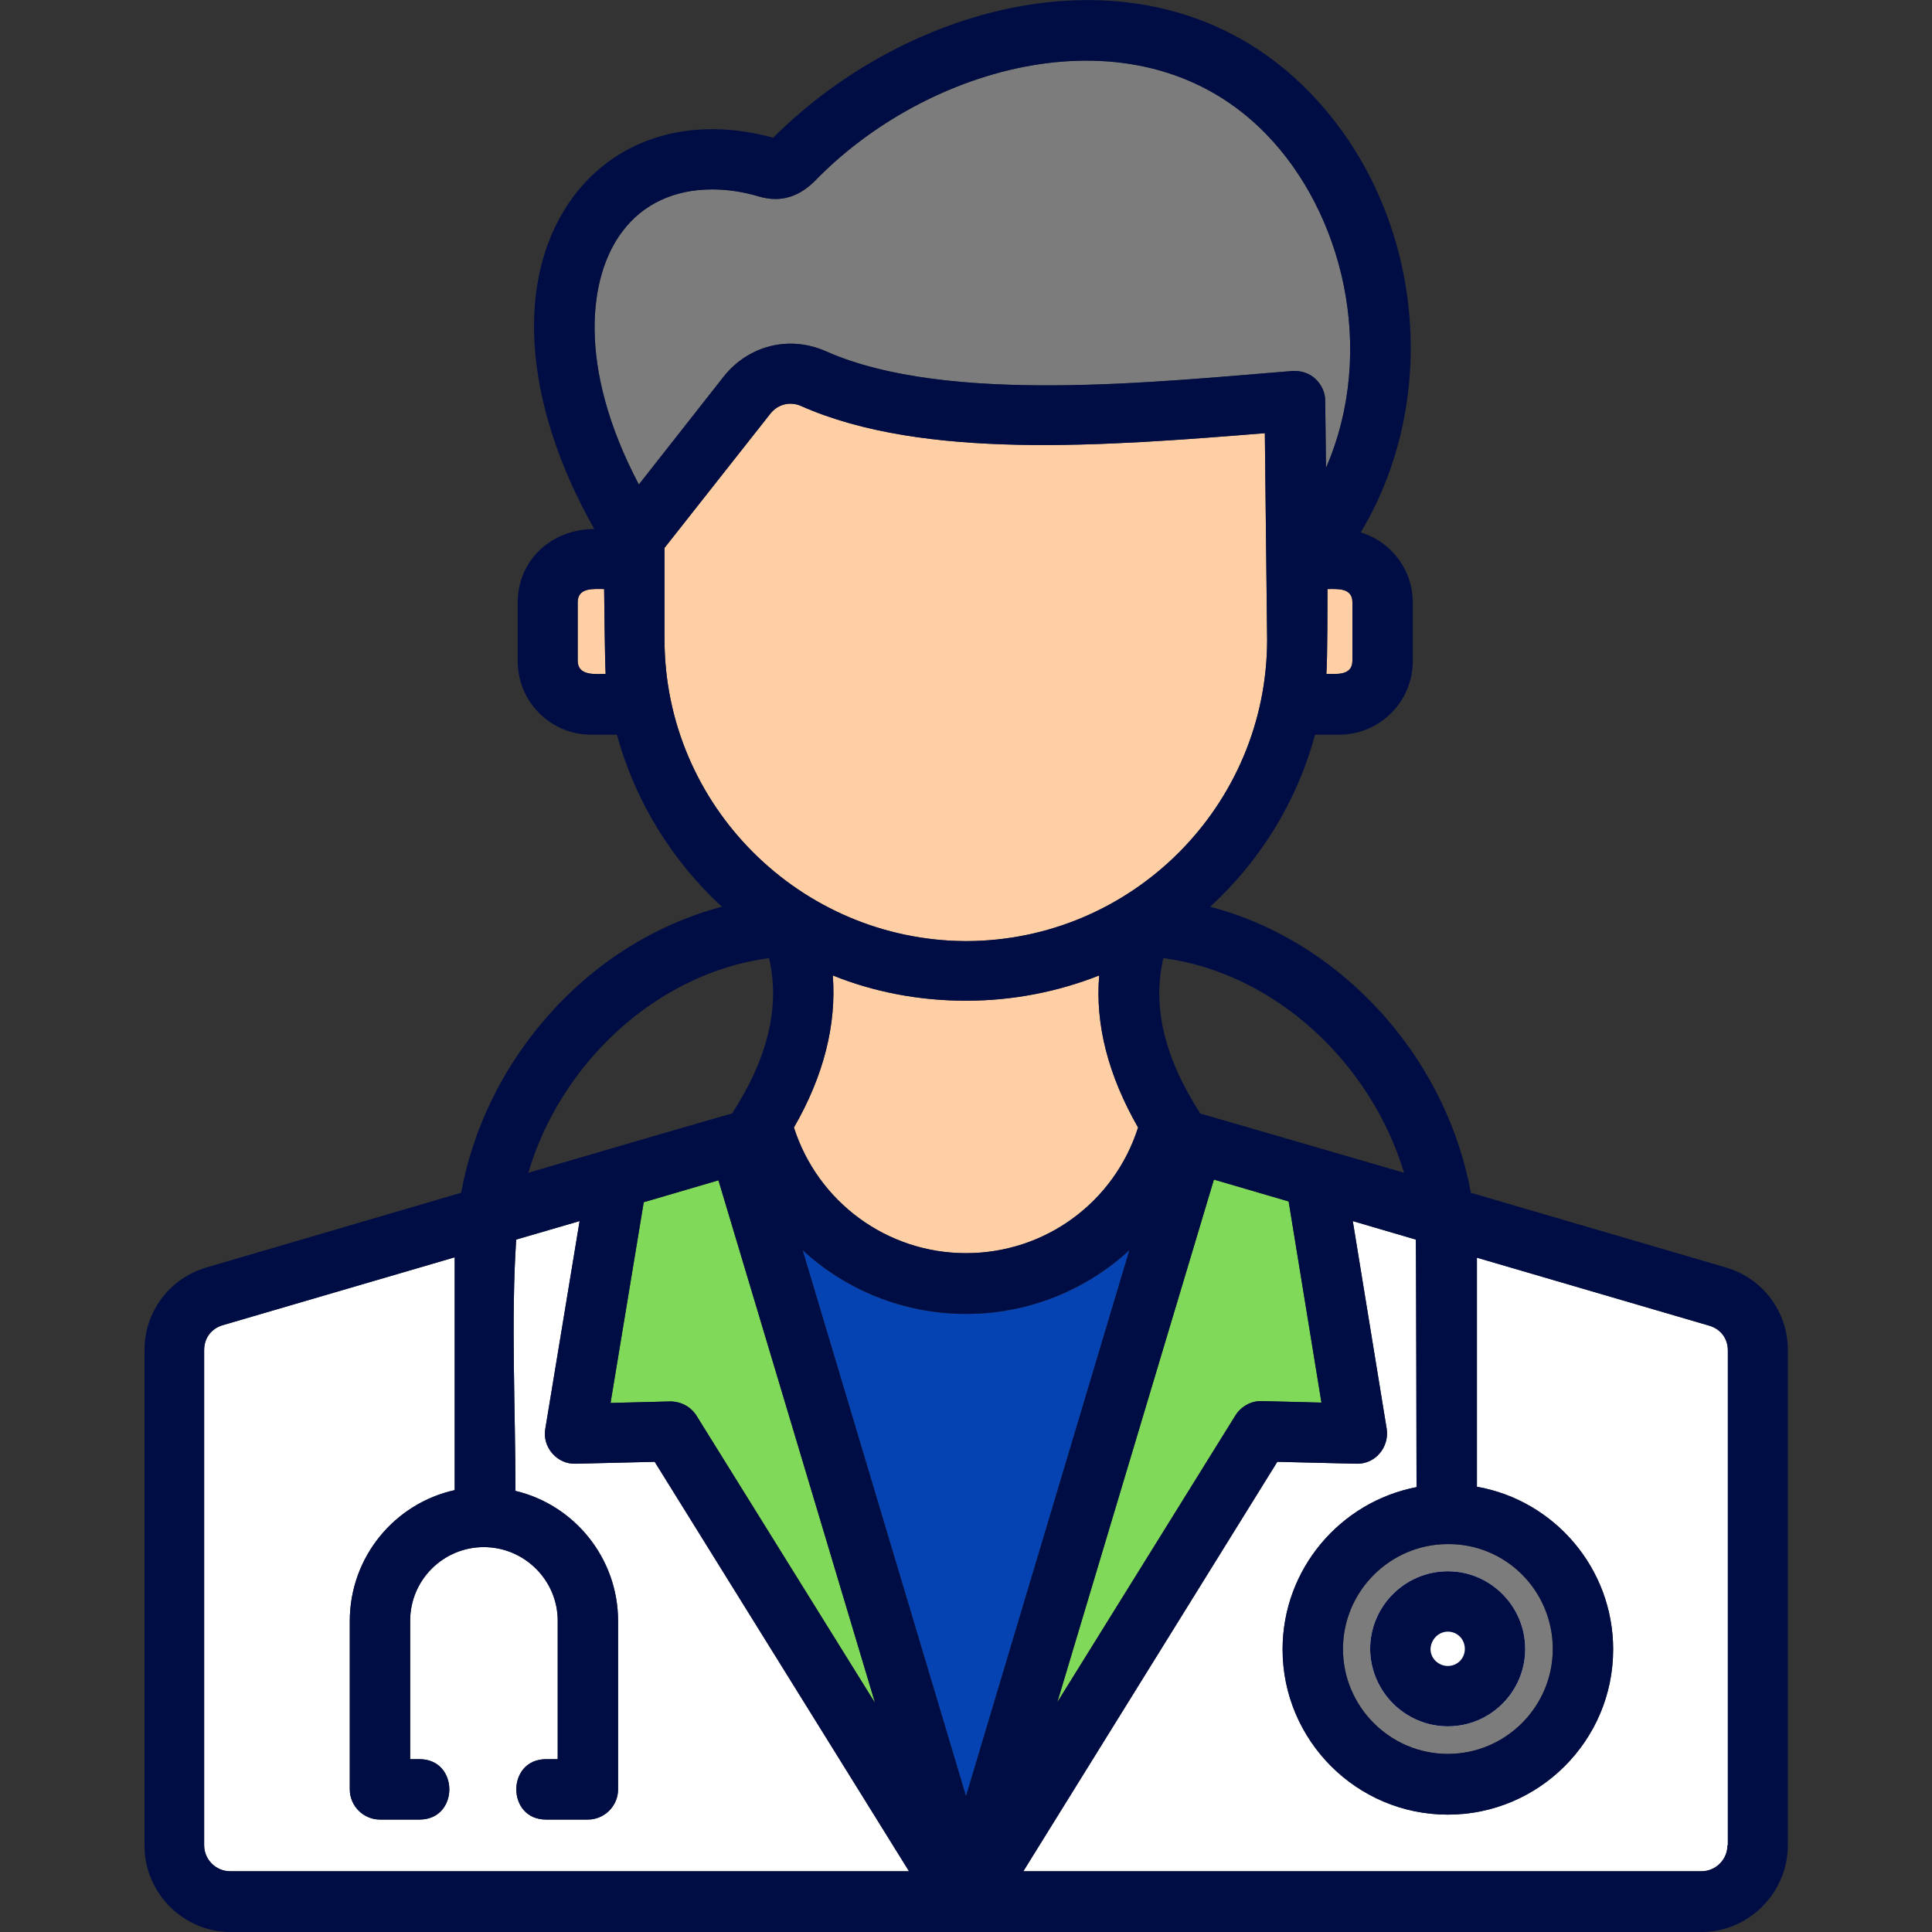
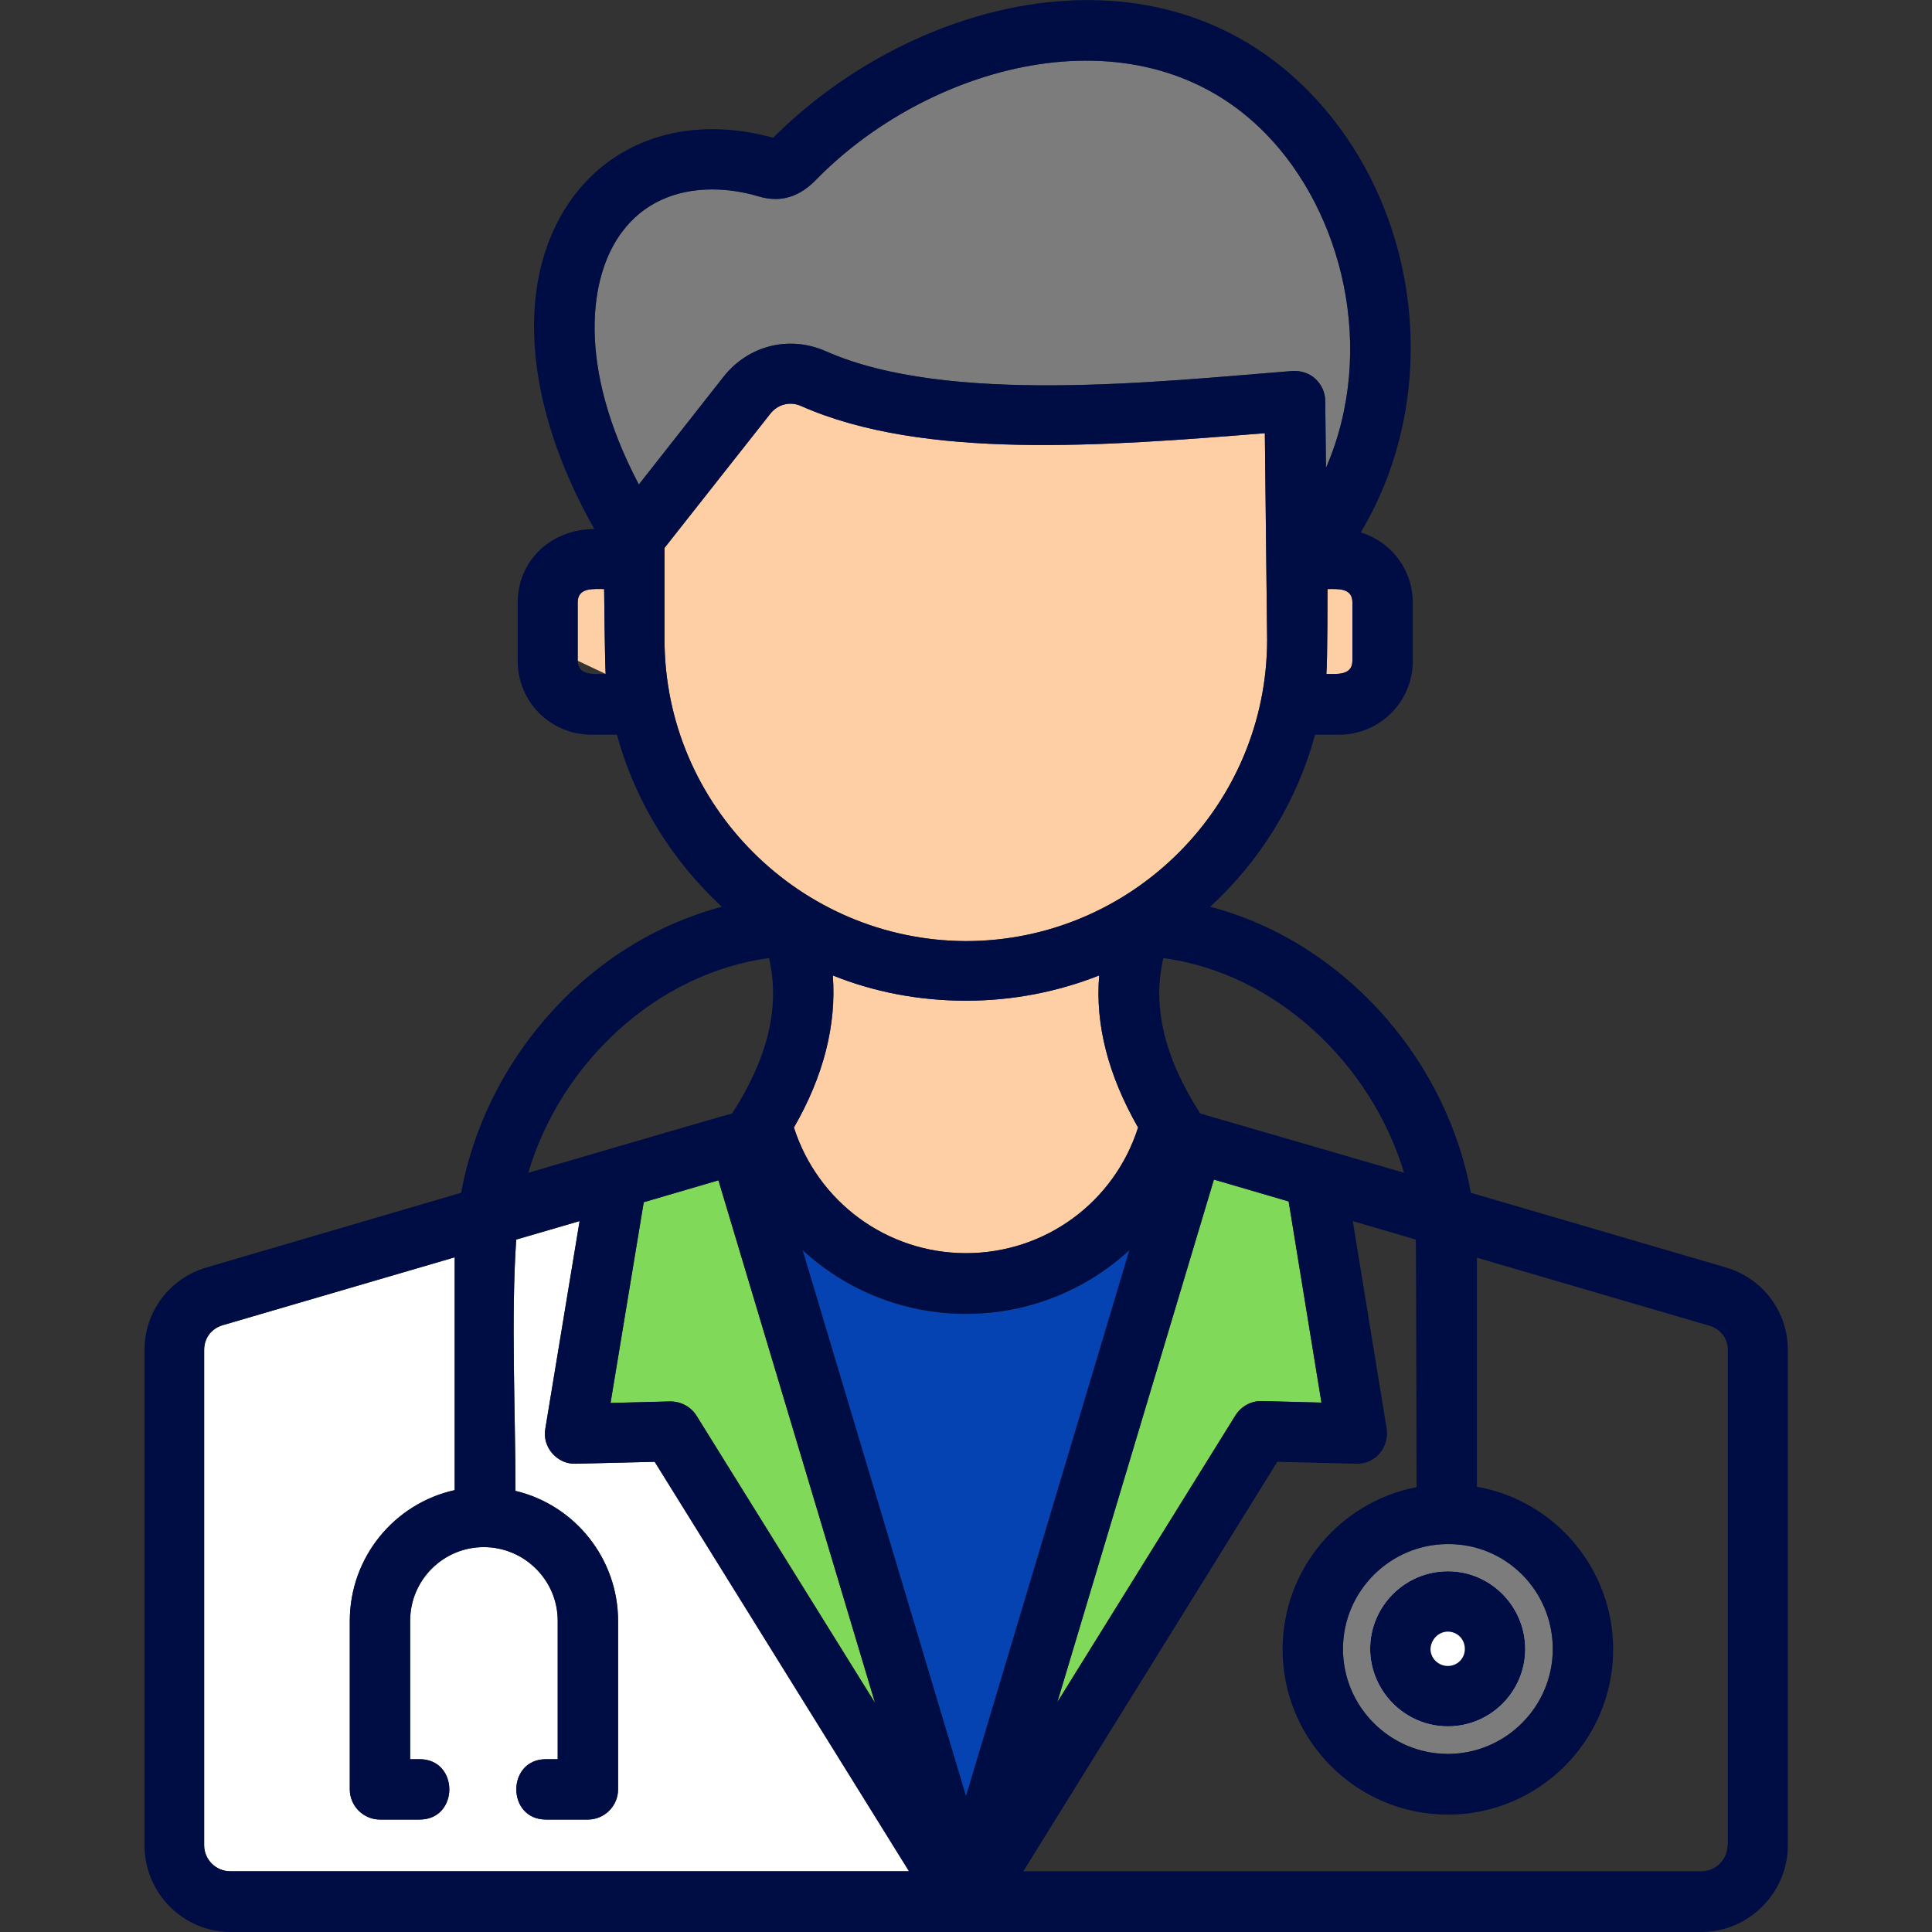
<svg xmlns="http://www.w3.org/2000/svg" width="60" height="60" viewBox="0 0 60 60" fill="none">
  <rect x="0" y="0" width="60" height="60" fill="#333333" stroke="none" />
  <g clip-path="url(#clip0_295_6047)">
-     <path fill-rule="evenodd" clip-rule="evenodd" d="M53.648 57.305C53.648 57.75 53.285 58.113 52.84 58.113H31.781L39.668 45.398L42.117 45.457C42.703 45.48 43.148 44.953 43.066 44.379L42.012 37.922L43.969 38.496C43.98 38.672 43.992 46.184 43.992 46.184C41.625 46.641 39.832 48.727 39.832 51.223C39.832 54.047 42.129 56.355 44.965 56.355C47.789 56.355 50.098 54.059 50.098 51.223C50.098 48.703 48.27 46.594 45.867 46.172V39.059L53.074 41.168C53.438 41.273 53.66 41.566 53.66 41.941V57.305H53.648Z" fill="white" />
    <path fill-rule="evenodd" clip-rule="evenodd" d="M24.926 38.824C26.273 40.066 28.066 40.805 30 40.805C31.934 40.805 33.727 40.066 35.074 38.824L30 55.781L24.926 38.824Z" fill="#0643b2" />
    <path fill-rule="evenodd" clip-rule="evenodd" d="M7.148 58.113C6.703 58.113 6.34 57.75 6.34 57.305V41.93C6.34 41.555 6.562 41.262 6.914 41.156L14.121 39.047V46.277C12.258 46.688 10.863 48.352 10.863 50.344V55.57C10.863 56.086 11.285 56.508 11.801 56.508H13.031C14.262 56.508 14.262 54.633 13.031 54.633H12.738V50.332C12.738 49.066 13.77 48.047 15.023 48.047C16.289 48.047 17.32 49.078 17.32 50.332V54.633H16.957C15.727 54.633 15.727 56.508 16.957 56.508H18.258C18.773 56.508 19.195 56.086 19.195 55.57V50.344C19.195 48.387 17.836 46.734 16.008 46.301C16.008 43.805 15.867 40.945 16.031 38.496L18 37.922L16.934 44.379C16.887 44.648 16.969 44.93 17.156 45.141C17.344 45.352 17.602 45.469 17.883 45.457L20.332 45.398L28.23 58.113H7.148Z" fill="white" />
    <path fill-rule="evenodd" clip-rule="evenodd" d="M27.176 52.887L21.633 43.969C21.457 43.688 21.152 43.523 20.812 43.523L18.961 43.57L19.992 37.336L22.312 36.656L27.176 52.887Z" fill="#80d959" />
    <path fill-rule="evenodd" clip-rule="evenodd" d="M20.637 19.852V17.016L23.918 12.855C24.152 12.551 24.539 12.457 24.879 12.609C28.688 14.297 34.312 13.852 39.281 13.453L39.352 19.863C39.352 25.02 35.156 29.227 29.988 29.227C24.844 29.203 20.637 25.008 20.637 19.852Z" fill="#FECEA4" />
    <path fill-rule="evenodd" clip-rule="evenodd" d="M19.324 7.195C19.969 6.328 20.953 5.883 22.113 5.883C22.582 5.883 23.074 5.953 23.578 6.105C24.562 6.387 25.137 5.801 25.441 5.484C29.004 1.922 35.449 0.187 39.316 4.16C41.684 6.586 42.773 10.851 41.18 14.531L41.156 12.445C41.156 12.188 41.039 11.941 40.852 11.766C40.664 11.59 40.406 11.508 40.148 11.52C36.012 11.848 29.426 12.586 25.652 10.91C24.516 10.406 23.238 10.723 22.465 11.707L19.84 15.047C17.895 11.355 18.293 8.555 19.324 7.195Z" fill="#7C7C7C" />
-     <path fill-rule="evenodd" clip-rule="evenodd" d="M17.941 20.52V18.703C17.941 18.234 18.445 18.293 18.762 18.293C18.762 18.293 18.785 20.578 18.809 20.93C18.492 20.93 17.941 21 17.941 20.52Z" fill="#FECEA4" />
+     <path fill-rule="evenodd" clip-rule="evenodd" d="M17.941 20.52V18.703C17.941 18.234 18.445 18.293 18.762 18.293C18.762 18.293 18.785 20.578 18.809 20.93Z" fill="#FECEA4" />
    <path fill-rule="evenodd" clip-rule="evenodd" d="M42 20.52C42 20.988 41.508 20.93 41.191 20.93C41.227 20.578 41.227 18.293 41.227 18.293C41.531 18.293 42 18.246 42 18.703V20.52Z" fill="#FECEA4" />
    <path fill-rule="evenodd" clip-rule="evenodd" d="M41.039 43.559L39.188 43.512C38.859 43.5 38.543 43.676 38.367 43.957L32.836 52.863L37.699 36.633L40.02 37.312L41.039 43.559Z" fill="#80d959" />
    <path fill-rule="evenodd" clip-rule="evenodd" d="M25.863 30.293C27.141 30.809 28.547 31.078 30 31.078C31.465 31.078 32.859 30.797 34.137 30.293C34.008 31.816 34.418 33.398 35.344 35.016C34.605 37.336 32.461 38.918 30 38.918C27.539 38.918 25.395 37.324 24.656 35.016C25.582 33.41 25.98 31.816 25.863 30.293Z" fill="#FECEA4" />
    <path fill-rule="evenodd" clip-rule="evenodd" d="M48.223 51.211C48.223 53.004 46.758 54.469 44.965 54.469C43.172 54.469 41.707 53.004 41.707 51.211C41.707 49.418 43.172 47.953 44.965 47.953C46.77 47.941 48.223 49.406 48.223 51.211Z" fill="#7C7C7C" />
    <path fill-rule="evenodd" clip-rule="evenodd" d="M44.965 50.672C45.258 50.672 45.492 50.906 45.492 51.211C45.492 51.504 45.258 51.738 44.965 51.738C44.672 51.738 44.426 51.504 44.426 51.211C44.438 50.918 44.672 50.672 44.965 50.672Z" fill="#80d959" />
    <path fill-rule="evenodd" clip-rule="evenodd" d="M44.965 53.613C46.289 53.613 47.367 52.535 47.367 51.211C47.367 49.887 46.289 48.797 44.965 48.797C43.641 48.797 42.551 49.875 42.551 51.211C42.562 52.535 43.641 53.613 44.965 53.613Z" fill="white" />
    <path fill-rule="evenodd" clip-rule="evenodd" d="M44.965 53.613C46.289 53.613 47.367 52.535 47.367 51.211C47.367 49.887 46.289 48.797 44.965 48.797C43.641 48.797 42.551 49.875 42.551 51.211C42.562 52.535 43.641 53.613 44.965 53.613ZM44.965 50.672C45.258 50.672 45.492 50.906 45.492 51.211C45.492 51.504 45.258 51.738 44.965 51.738C44.672 51.738 44.426 51.504 44.426 51.211C44.438 50.918 44.672 50.672 44.965 50.672Z" fill="#000D44" />
    <path fill-rule="evenodd" clip-rule="evenodd" d="M55.523 57.305V41.93C55.523 40.734 54.75 39.703 53.602 39.363L45.68 37.043C45.316 35.074 44.414 33.199 43.055 31.629C41.555 29.906 39.645 28.699 37.582 28.16C39.129 26.742 40.277 24.902 40.84 22.816H41.59C42.844 22.816 43.875 21.797 43.875 20.531V18.715C43.875 17.684 43.195 16.816 42.258 16.535C44.824 12.258 44.156 6.445 40.664 2.859C35.953 -1.98 28.395 -0.105 24.012 4.277C21.492 3.586 19.195 4.266 17.824 6.082C15.961 8.566 16.219 12.48 18.457 16.43C17.145 16.43 16.078 17.379 16.078 18.715V20.531C16.078 21.797 17.098 22.816 18.363 22.816H19.16C19.723 24.891 20.871 26.73 22.418 28.16C20.344 28.711 18.434 29.906 16.945 31.629C15.586 33.199 14.684 35.074 14.32 37.043L6.41 39.363C5.262 39.703 4.488 40.734 4.488 41.93V57.316C4.488 58.793 5.695 60 7.16 60H52.863C54.316 59.988 55.523 58.781 55.523 57.305ZM48.223 51.211C48.223 53.004 46.758 54.469 44.965 54.469C43.172 54.469 41.707 53.004 41.707 51.211C41.707 49.418 43.172 47.953 44.965 47.953C46.77 47.941 48.223 49.406 48.223 51.211ZM43.605 36.422C43.605 36.422 37.371 34.605 37.277 34.582C36.164 32.859 35.777 31.266 36.129 29.754C39.609 30.223 42.574 33.012 43.605 36.422ZM25.863 30.293C27.141 30.809 28.547 31.078 30 31.078C31.465 31.078 32.859 30.797 34.137 30.293C34.008 31.816 34.418 33.398 35.344 35.016C34.605 37.336 32.461 38.918 30 38.918C27.539 38.918 25.395 37.324 24.656 35.016C25.582 33.41 25.98 31.816 25.863 30.293ZM41.039 43.559L39.188 43.512C38.859 43.5 38.543 43.676 38.367 43.957L32.836 52.863L37.699 36.633L40.02 37.312L41.039 43.559ZM42 20.52C42 20.988 41.508 20.93 41.191 20.93C41.227 20.578 41.227 18.293 41.227 18.293C41.531 18.293 42 18.246 42 18.703V20.52ZM17.941 20.52V18.703C17.941 18.234 18.445 18.293 18.762 18.293C18.762 18.293 18.785 20.578 18.809 20.93C18.492 20.93 17.941 21 17.941 20.52ZM19.324 7.195C19.969 6.328 20.953 5.883 22.113 5.883C22.582 5.883 23.074 5.953 23.578 6.105C24.562 6.387 25.137 5.801 25.441 5.484C29.004 1.922 35.449 0.187 39.316 4.16C41.684 6.586 42.773 10.851 41.18 14.531L41.156 12.445C41.156 12.188 41.039 11.941 40.852 11.766C40.664 11.59 40.406 11.508 40.148 11.52C36.012 11.848 29.426 12.586 25.652 10.91C24.516 10.406 23.238 10.723 22.465 11.707L19.84 15.047C17.895 11.355 18.293 8.555 19.324 7.195ZM20.637 19.852V17.016L23.918 12.855C24.152 12.551 24.539 12.457 24.879 12.609C28.688 14.297 34.312 13.851 39.281 13.453L39.352 19.863C39.352 25.02 35.156 29.227 29.988 29.227C24.844 29.203 20.637 25.008 20.637 19.852ZM23.883 29.754C24.234 31.266 23.848 32.859 22.734 34.582C22.641 34.594 16.406 36.422 16.406 36.422C17.414 33.012 20.391 30.223 23.883 29.754ZM27.176 52.887L21.633 43.969C21.457 43.688 21.152 43.523 20.812 43.523L18.961 43.57L19.992 37.336L22.312 36.656L27.176 52.887ZM7.148 58.113C6.703 58.113 6.34 57.75 6.34 57.305V41.93C6.34 41.555 6.562 41.262 6.914 41.156L14.121 39.047V46.277C12.258 46.688 10.863 48.352 10.863 50.344V55.57C10.863 56.086 11.285 56.508 11.801 56.508H13.031C14.262 56.508 14.262 54.633 13.031 54.633H12.738V50.332C12.738 49.066 13.77 48.047 15.023 48.047C16.289 48.047 17.32 49.078 17.32 50.332V54.633H16.957C15.727 54.633 15.727 56.508 16.957 56.508H18.258C18.773 56.508 19.195 56.086 19.195 55.57V50.344C19.195 48.387 17.836 46.734 16.008 46.301C16.008 43.805 15.867 40.945 16.031 38.496L18 37.922L16.934 44.379C16.887 44.648 16.969 44.93 17.156 45.141C17.344 45.352 17.602 45.469 17.883 45.457L20.332 45.398L28.23 58.113H7.148ZM24.926 38.824C26.273 40.066 28.066 40.805 30 40.805C31.934 40.805 33.727 40.066 35.074 38.824L30 55.781L24.926 38.824ZM53.648 57.305C53.648 57.75 53.285 58.113 52.84 58.113H31.781L39.668 45.398L42.117 45.457C42.703 45.48 43.148 44.953 43.066 44.379L42.012 37.922L43.969 38.496C43.98 38.672 43.992 46.184 43.992 46.184C41.625 46.641 39.832 48.727 39.832 51.223C39.832 54.047 42.129 56.355 44.965 56.355C47.789 56.355 50.098 54.059 50.098 51.223C50.098 48.703 48.27 46.594 45.867 46.172V39.059L53.074 41.168C53.438 41.273 53.66 41.566 53.66 41.941V57.305H53.648Z" fill="#000D44" />
  </g>
  <defs>
    <clipPath id="clip0_295_6047">
      <rect width="60" height="60" fill="white" />
    </clipPath>
  </defs>
</svg>